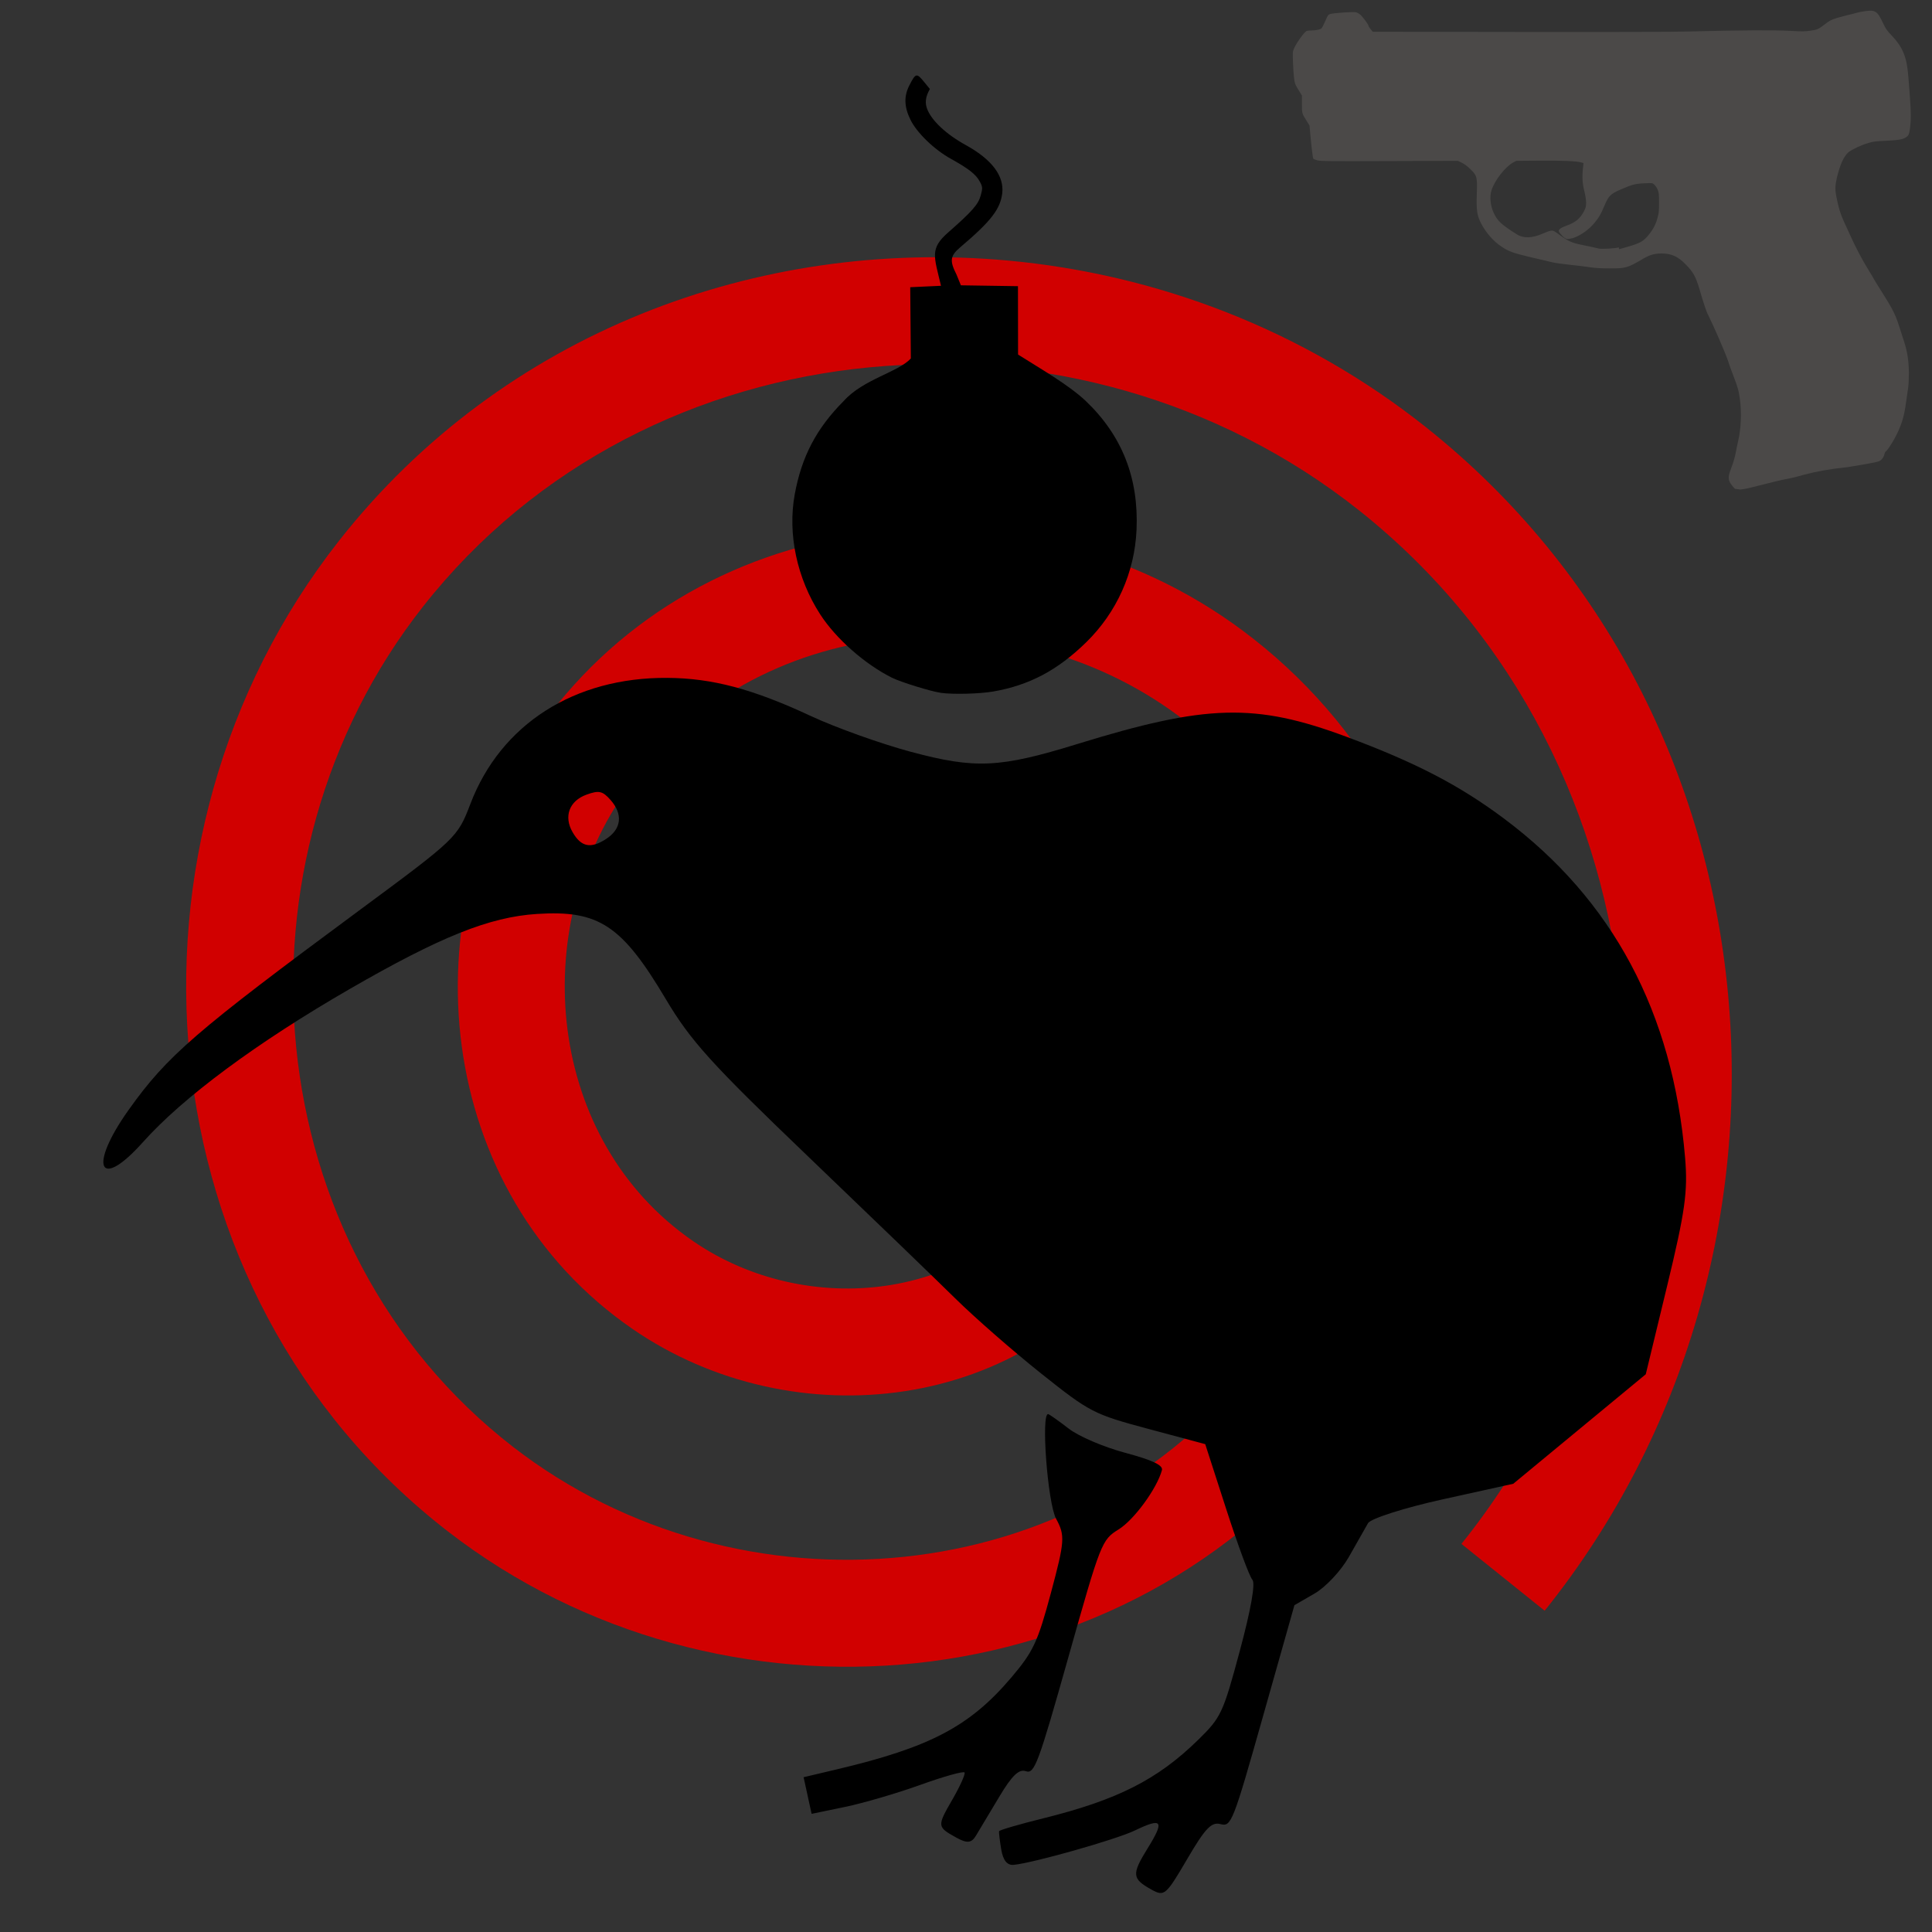
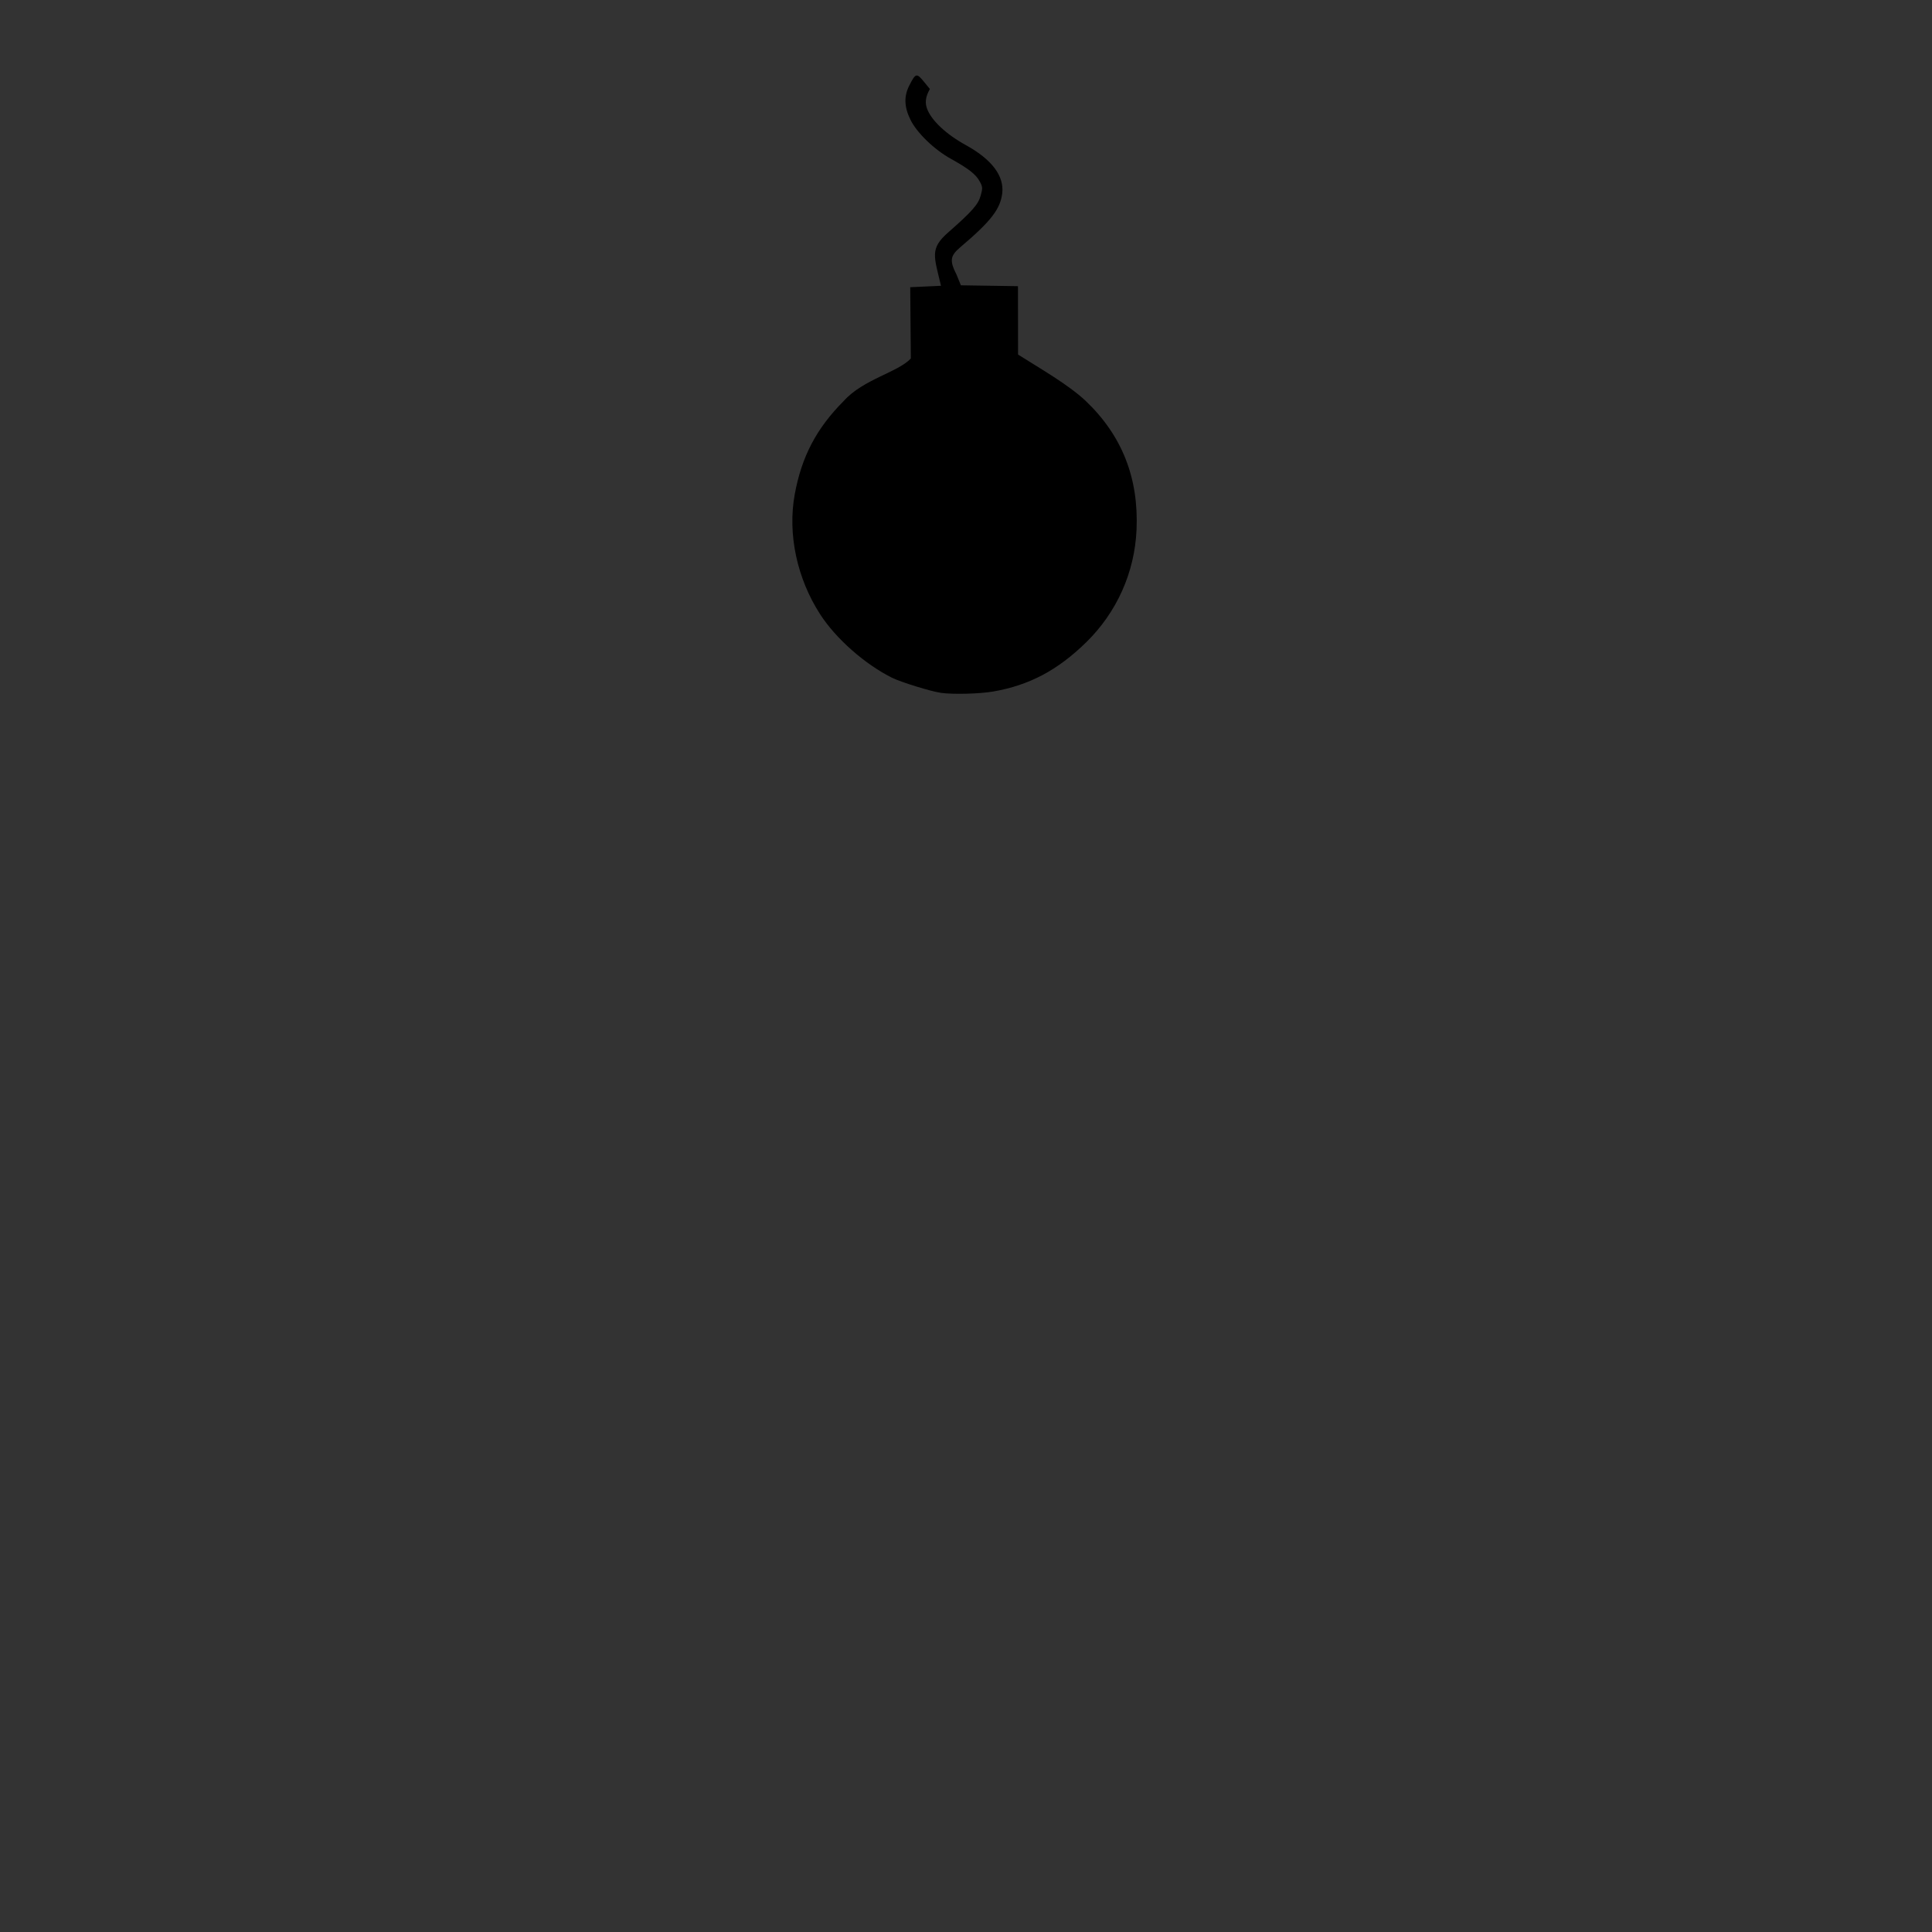
<svg xmlns="http://www.w3.org/2000/svg" version="1.1" width="100" height="100" style="background-color: rgb(255, 255, 255);" viewBox="0 0 100 100">
  <rect x="0" y="0" width="100" height="100" fill="#333333" stroke="none" />
  <svg height="100" viewBox="0 0 100 100" width="100" version="1.1" data-fname="geom-espiral_7.svg" ica="0" style="background-color: rgb(255, 255, 255);">
    <g transform="translate(0,0) scale(1,1) rotate(0,50,50)" scale="1.0" xtranslate="0" ytranslate="0">
-       <path style="fill: rgb(209, 0, 0);" d="m52.143 13.484c-12.864-1.169-26.096 3.688-34.604 14.516-12.182 15.504-10.266 38.944 5.637 51.26 14.063 10.89 35.243 9.096 46.258-5.389 9.599-12.623 7.926-31.546-5.149-41.258-11.182-8.306-27.854-6.75-36.254 4.922-7.011 9.741-5.572 24.175 4.713 31.254 8.298 5.714 20.514 4.382 26.254-4.539 4.412-6.857 3.178-16.895-4.428-21.254-2.71-1.553-5.91-2.022-8.918-1.357-3.008.664-5.905 2.622-7.34 5.822-.904 2.017-1.03 4.275-.342 6.432.688 2.157 2.591 4.337 5.336 4.787 1.959.321 3.104-.238 4.408-1.281.652-.521 1.401-1.311 1.603-2.625.202-1.314-.504-2.751-1.363-3.519-.707 2.108-2.066 3.107-3.421 2.541-.583-.097-1.068-.854-1.3-1.582-.233-.73-.155-1.882.119-2.492.672-1.5 1.881-2.33 3.49-2.686s3.537-.072 4.979.754c4.579 2.624 5.361 9.072 2.529 13.473-3.914 6.083-12.595 7.025-18.475 2.977-7.559-5.203-8.65-16.129-3.363-23.475v-.002c6.494-9.023 19.678-10.252 28.48-3.714 10.477 7.782 11.844 23.224 4.045 33.478-9.069 11.927-26.776 13.428-38.478 4.366-13.375-10.359-15.009-30.331-4.676-43.481 11.645-14.821 33.885-16.585 48.48-4.98 16.265 12.932 18.16 37.441 5.281 53.48l4.307 3.459c14.761-18.383 12.599-46.356-6.15-61.264-6.354-5.051-13.94-7.921-21.658-8.623z" idkol="ikol0" />
-     </g>
+       </g>
  </svg>
  <svg width="100" height="100" version="1.1" viewBox="0 0 100 100" data-fname="armadef-bomba_4.svg" ica="1" style="background-color: rgb(255, 255, 255);">
    <g transform="translate(30,0) scale(0.4,0.4) rotate(0,50,50)" scale="0.4" xtranslate="30" ytranslate="0">
      <path d="m46.74 89.65c-1.264-.174-5.195-1.39-6.33-1.958-3.513-1.758-7.244-5.053-9.271-8.185-3.015-4.66-4.236-10.4-3.302-15.53.892-4.893 2.814-8.553 6.36-12.11 2.522-2.8 7.004-3.692 8.665-5.479l-.078-9.223 3.981-.184c-.901-3.82-1.471-4.796.915-6.891 3.107-2.729 3.897-3.623 4.219-4.772.269-.962.259-1.136-.111-1.822-.5-.928-1.432-1.663-3.729-2.938-2.194-1.218-4.427-3.379-5.258-5.088-.804-1.655-.846-3.016-.136-4.414.811-1.596.947-1.634 1.862-.517l.799.975c-.611 1.081-.635 1.839-.35 2.591.576 1.508 2.469 3.277 4.998 4.669 3.367 1.854 4.98 3.989 4.714 6.238-.242 2.044-1.475 3.632-5.395 6.952-1.351 1.144-1.44 1.753-.52 3.569l.566 1.386 7.385.112.013 8.848c2.745 1.746 6.489 3.867 8.765 6.011 4.694 4.484 6.856 9.967 6.566 16.65-.239 5.526-2.554 10.7-6.523 14.58-3.701 3.616-7.347 5.546-12.02 6.36-1.748.305-5.199.394-6.79.175z" style="fill:#000000" idkol="ikol0" />
    </g>
  </svg>
  <svg width="100" height="100" version="1.1" viewBox="0 0 100 100" data-fname="armadef-pistola_4.svg" ica="2" style="background-color: rgb(255, 255, 255);">
    <g transform="translate(63,-7.5) scale(0.4,0.4) rotate(0,50,50)" scale="0.4" xtranslate="63" ytranslate="-7.5" style="opacity: 0.12;">
-       <path d="m67 82c-.26-.26-.56-.64-.66-.85-.24-.5-.2-.87.24-2 .2-.52.41-1.2.52-1.8.1-.55.24-1.2.31-1.5.38-1.6.47-3.7.24-5.4-.16-1.2-.29-1.6-.86-3.1-.26-.66-.52-1.4-.58-1.6-.36-1.2-2.1-5.1-2.7-6.3-.16-.26-.59-1.5-1.1-3.3-.49-1.6-.79-2.2-1.8-3.2-.95-.99-1.8-1.4-3.1-1.4-.89-.002-1.5.17-2.3.63-2.2 1.3-2.4 1.3-4.5 1.3-1-5e-4-1.8-.044-2.4-.14-.5-.077-1.7-.23-2.7-.33-.97-.11-2-.25-2.2-.31-.52-.13-1.7-.41-3.1-.73-2-.48-2.6-.69-3.5-1.3-1.1-.71-2.1-1.9-2.7-3.1-.49-1-.58-1.6-.51-3.8.067-2.1.028-2.3-.8-3.1-.39-.39-.74-.65-1.1-.84l-.56-.27-8.9.03c-8 .028-8.9.018-9.3-.1-.25-.072-.47-.16-.49-.2-.072-.12-.21-1.2-.36-2.8l-.14-1.5-.36-.58c-.63-1-.62-.99-.62-2.2v-1.1l-.29-.47c-.63-1-.65-1.1-.74-1.9-.047-.42-.11-1.3-.13-2-.046-1.2-.038-1.3.13-1.7.22-.57 1.4-2.3 1.7-2.3.099-.026.37-.049.59-.049.57-.001 1.2-.14 1.3-.31.069-.076.28-.5.47-.93.32-.73.36-.8.63-.89.36-.12 2.9-.3 3.3-.23.15.028.4.16.57.3.31.25 1.1 1.3 1.1 1.5.001.048.12.23.27.41l.27.32 19 .026c13 .017 20-.005 22-.065 6.6-.17 11-.19 13-.081 1.6.092 1.9.089 2.7-.028.89-.14.93-.16 1.9-.9.71-.54.92-.61 2.8-1.1.59-.14 1.2-.29 1.3-.33.11-.041.56-.13 1-.19 1.3-.19 1.6-.011 2.3 1.5.38.8.52 1 1.1 1.6 1.5 1.6 2 2.8 2.2 5.4.3 3.6.37 5 .28 6-.11 1.2-.18 1.5-.43 1.7-.39.37-1 .49-2.7.57-1.4.058-1.7.099-2.3.28-1 .29-2.1.83-2.6 1.2-.67.61-1.1 1.7-1.5 3.3-.24 1.1-.25 1.6-.032 2.6.34 1.7.56 2.3 1.6 4.5.84 1.9 1.7 3.5 2.5 4.8.33.54.73 1.2.89 1.5.16.26.44.72.62 1 1.9 3 2 3.3 2.7 5.5.099.33.3.96.45 1.4.39 1.2.59 2.5.59 4-.001.68-.038 1.5-.083 1.8-.045.31-.13.95-.2 1.4-.23 1.8-.46 2.8-.88 3.8-.46 1.2-1.4 2.7-1.7 3-.14.1-.26.28-.29.44-.086.41-.35.77-.66.93-.16.082-.89.24-1.6.36-.75.12-1.6.26-1.9.32-.29.06-.77.13-1.1.16-1.7.17-3.7.53-5.1.91-1.2.33-1.4.39-1.7.44-.57.1-1.8.37-2.2.48-.24.063-.87.22-1.4.35-.53.13-1.2.31-1.6.4-.33.089-.78.18-1 .21l-.41.048zm-15-31c.26-.077.78-.23 1.2-.34 1.5-.44 2-.68 2.7-1.6.52-.62.91-1.4 1.1-2.2.16-.54.18-.82.18-1.9-.001-1.1-.019-1.3-.19-1.7-.1-.23-.3-.51-.43-.63-.25-.21-.25-.21-1.3-.16-1.2.051-1.6.18-3 .78-1.4.6-1.6.87-2.1 2-.54 1.3-.74 1.6-1.3 2.3-.79.97-1.9 1.7-2.8 2-.81.21-.94.18-1.4-.28-.22-.23-.42-.48-.44-.57-.077-.24.24-.48.96-.74 1.2-.42 1.8-.94 2.3-1.9.23-.46.26-.61.26-1.1-.004-.39-.087-.91-.23-1.5-.25-.94-.3-1.8-.17-3l.063-.61-.3-.084c-.63-.18-2.5-.25-5.4-.23l-3 .025-.4.21c-1 .55-2.4 2.3-2.8 3.6-.27.78-.15 2 .27 2.9.49 1.1 1.1 1.6 3 2.8.88.55 2 .51 3.4-.11.37-.17.83-.33 1-.36.32-.041.37-.013 1.2.59.95.71 1.5.97 2.6 1.2 1.2.25 2.3.48 2.4.52.36.091 2.2-.01 2.6-.15z" style="fill: rgb(255, 242, 229);" idkol="ikol0" />
-     </g>
+       </g>
  </svg>
  <svg height="100" viewBox="0 0 100 100" width="100" version="1.1" data-fname="ave-kiwi_2.svg" ica="3" style="background-color: rgb(255, 255, 255);">
    <g transform="translate(-4,13) scale(1,1) rotate(15,50,50)" scale="1" xtranslate="-4" ytranslate="13">
-       <path d="m53.693 80.003-.446-.862 1.565-.843c4.346-2.339 6.061-3.924 7.475-6.906.762-1.607.855-2.132.856-4.794 0-2.758-.057-3.05-.732-3.759-.636-.667-2.197-5.128-1.795-5.128.077 0 .627.203 1.22.451.604.253 1.989.451 3.147.451 1.455 0 2.067.111 2.066.376-.004.989-.729 2.859-1.373 3.543-.703.746-.719.888-.799 7.066-.074 5.739-.128 6.301-.597 6.264-.38-.029-.641.404-.994 1.654-.264.931-.552 1.942-.641 2.245-.126.429-.339.507-.96.351-1.105-.277-1.115-.301-.699-1.855.204-.761.314-1.44.246-1.508-.069-.068-.986.474-2.039 1.206-1.053.732-2.621 1.686-3.485 2.12l-1.57.789-.446-.862zm10.405.106c-.195-.428-.354-.827-.354-.888s.913-.615 2.03-1.232c3.463-1.913 5.197-3.466 6.696-5.997.85-1.435.891-1.664.893-5.019.002-2.215-.118-3.59-.325-3.718-.18-.111-1.193-1.54-2.25-3.175l-1.923-2.972h-3.044c-2.941 0-3.148-.045-6.108-1.334-1.685-.734-4.072-1.906-5.304-2.606-1.232-.699-5.42-3.018-9.306-5.152-6.043-3.319-7.371-4.178-9.171-5.933-3.186-3.106-4.542-3.558-7.582-2.53-2.337.791-4.524 2.43-8.364 6.27-3.921 3.921-6.873 7.636-8.279 10.421-1.546 3.062-2.412 1.962-1.138-1.444 1.199-3.204 2.261-4.77 8.836-13.027 3.916-4.918 3.952-4.978 4.144-6.832.453-4.386 3.502-7.725 8.16-8.938 2.25-.586 4.417-.59 7.679-.016 1.406.248 3.873.45 5.484.451 3.455 0 4.66-.383 8.22-2.621 5.922-3.722 8.337-4.44 13.344-3.968 3.808.359 6.311.911 8.99 1.982 6.524 2.607 11.038 7.433 13.594 14.53.596 1.656.721 2.673.819 6.653l.115 4.699-2.579 3.625-2.579 3.625-3.304 1.716c-1.817.944-3.36 1.934-3.429 2.2-.069.266-.295 1.137-.503 1.934-.211.809-.754 1.827-1.228 2.301l-.85.85-.082 5.968c-.078 5.728-.106 5.968-.679 5.968-.487 0-.709.407-1.2 2.195-.573 2.089-.638 2.185-1.357 2.008-1.146-.283-1.224-.49-.76-2.029.483-1.605.315-1.737-.891-.7-.814.699-4.63 2.976-5.589 3.334-.316.118-.59-.082-.827-.601zm-33.298-45.227c.639-.706.528-1.467-.294-2.012-.524-.347-.713-.339-1.278.056-.777.544-.856 1.397-.19 2.062.626.626 1.127.596 1.762-.106z" style="fill: rgb(0, 0, 0);" idkol="ikol0" />
-     </g>
+       </g>
  </svg>
</svg>